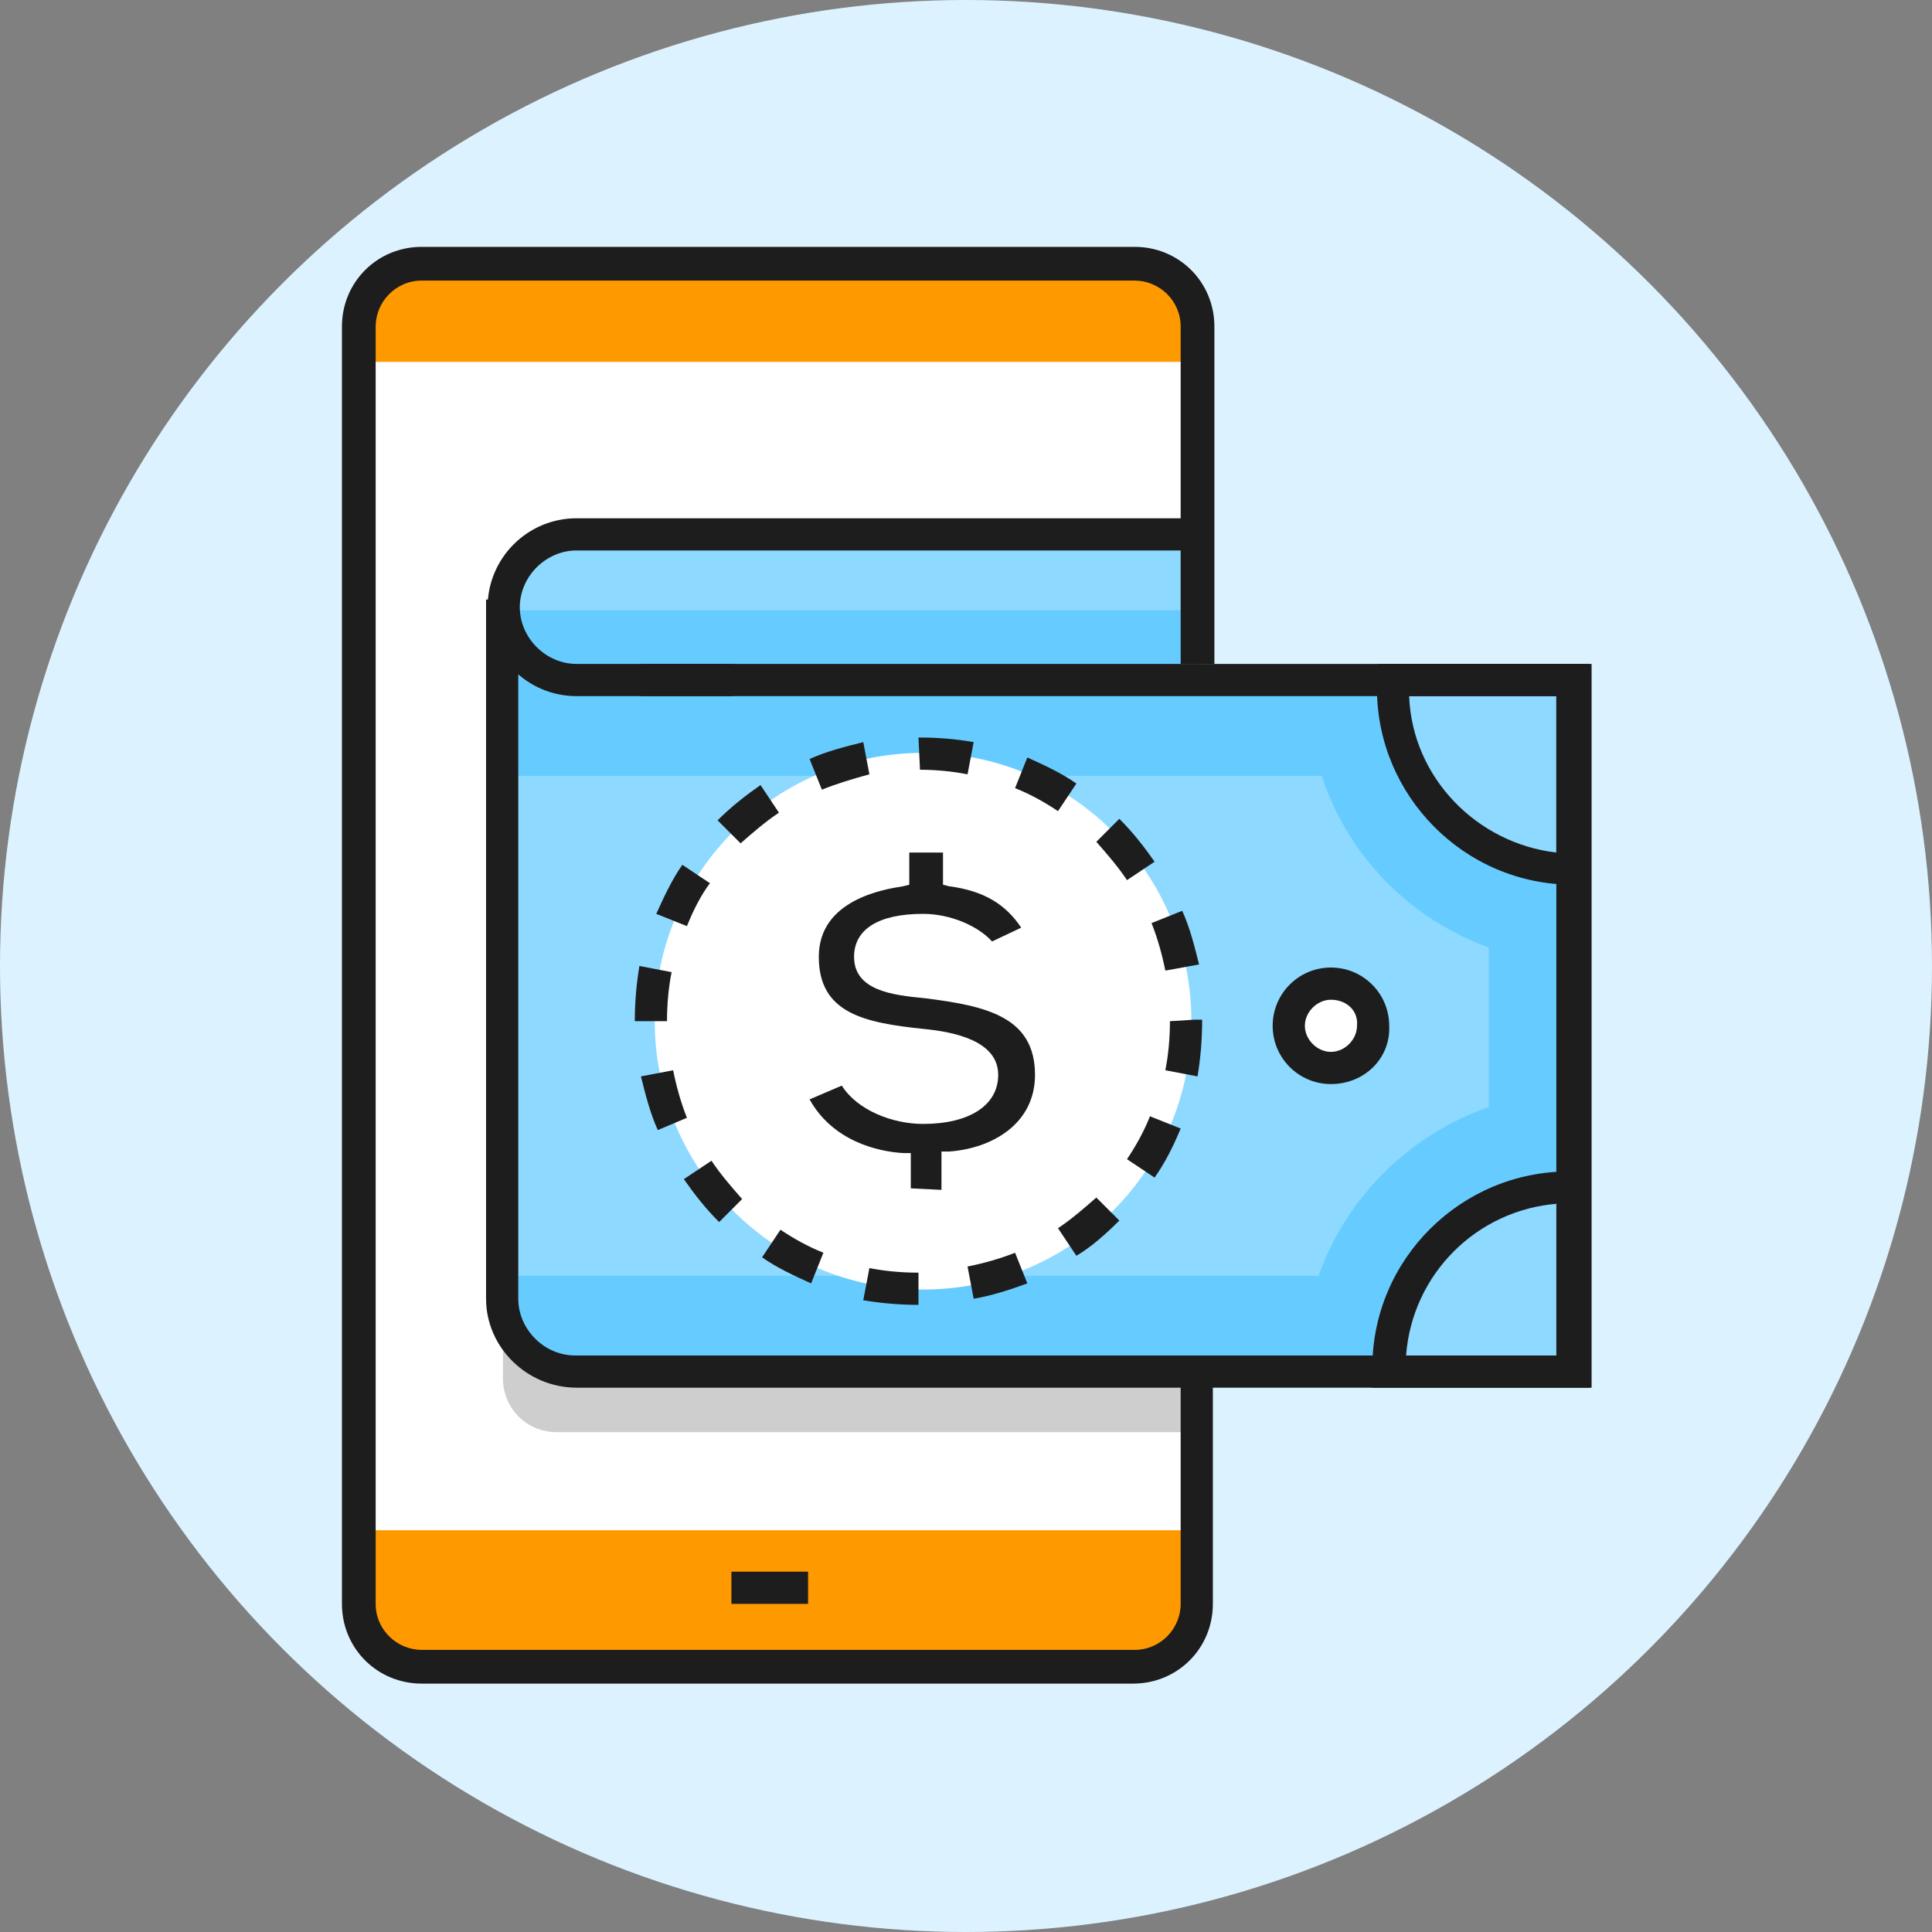
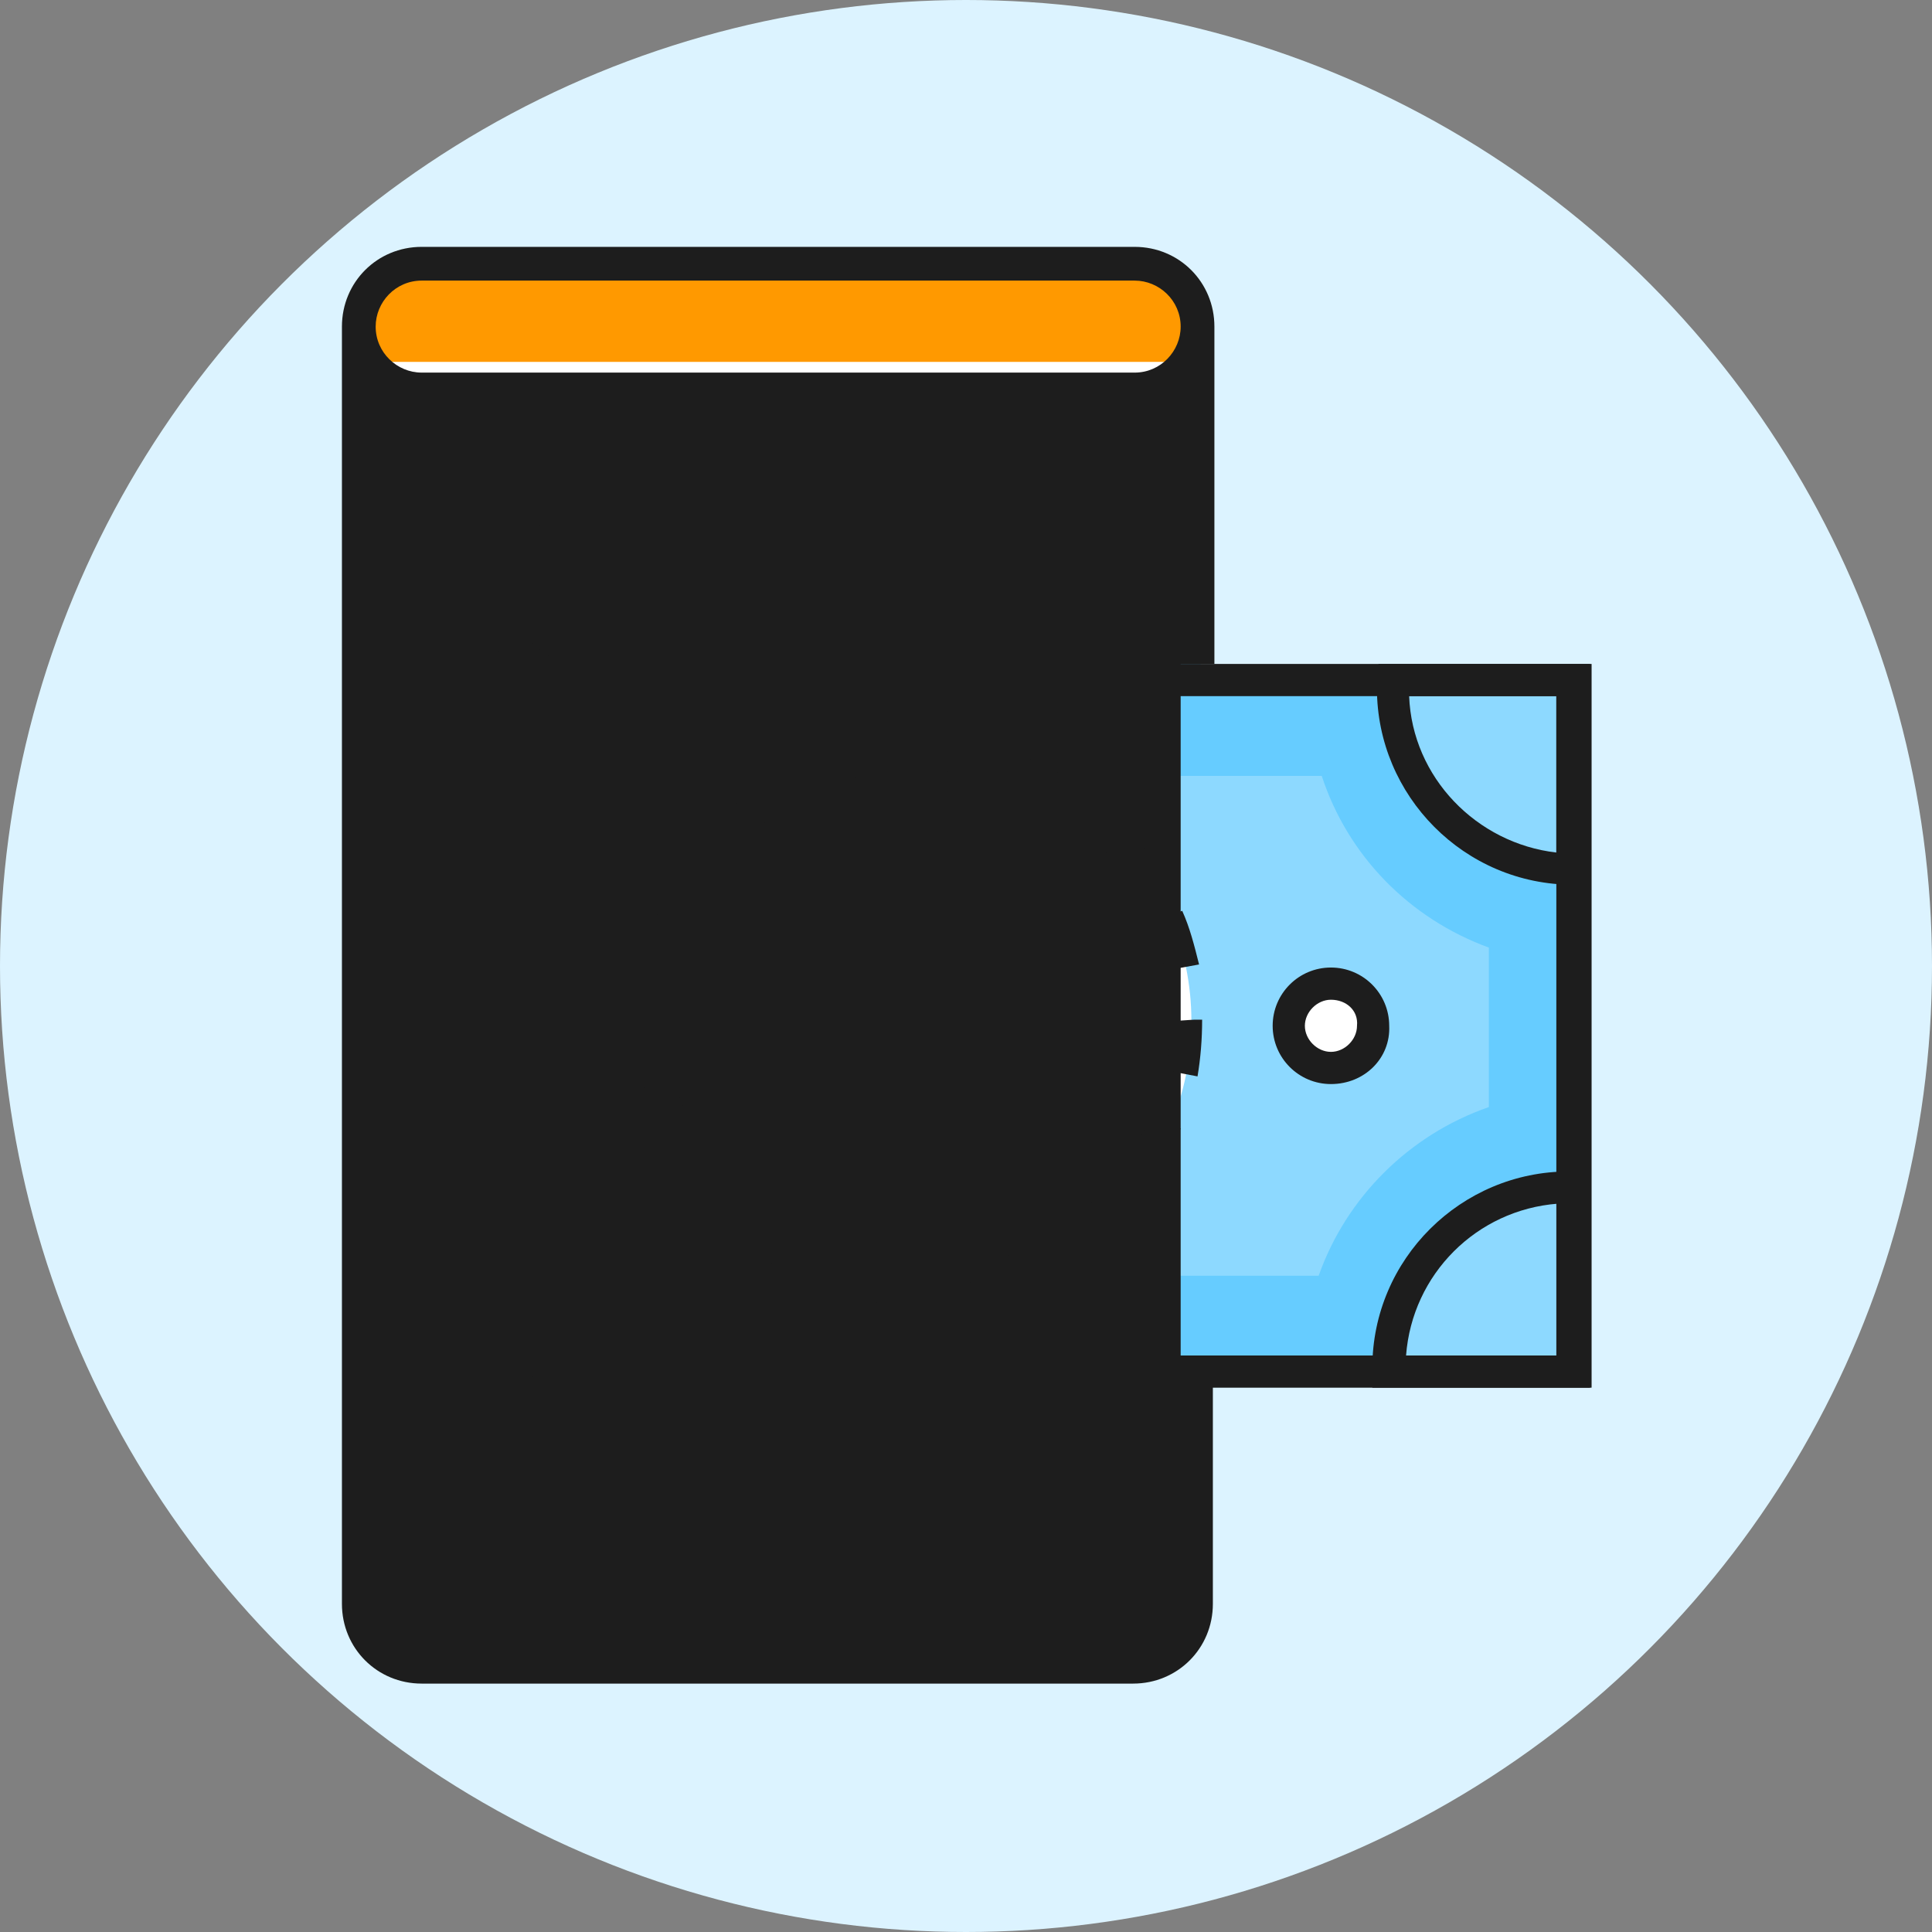
<svg xmlns="http://www.w3.org/2000/svg" version="1.1" id="Layer_1" x="0px" y="0px" width="126px" height="126px" viewBox="0 0 126 126" style="enable-background:new 0 0 126 126;" xml:space="preserve">
  <rect x="0" y="0" width="126" height="126" fill="#808080" stroke="none" />
  <style type="text/css">
	.st0{fill:#DCF3FF;}
	.st1{fill:#FFFFFF;}
	.st2{fill:#CECECE;}
	.st3{fill:#8DD9FF;}
	.st4{fill:#66CCFF;}
	.st5{fill:#FF9900;}
	.st6{fill:#1D1D1D;}
</style>
  <g>
    <circle class="st0" cx="63" cy="63" r="63" />
    <g>
      <g>
        <path class="st1" d="M77.7,104.7c0,2.3-1.9,4.1-4.1,4.1H27.1c-2.3,0-4.1-1.9-4.1-4.1V74.8c0-7,0-53.5,0-53.5     c0-2.3,1.9-4.1,4.1-4.1h46.5c2.3,0,4.1,1.9,4.1,4.1V104.7z" />
        <path class="st2" d="M77.6,93.4H36.3c-2,0-3.5-1.6-3.5-3.5v-7h44.8C77.6,82.9,77.6,93.4,77.6,93.4z" />
-         <path class="st3" d="M78.2,45.4H37.7c-2.7,0-4.9-2.2-4.9-4.9l0,0c0-2.7,2.2-4.9,4.9-4.9h40.4L78.2,45.4L78.2,45.4z" />
        <rect x="32.8" y="39.8" class="st4" width="45.5" height="5.8" />
        <path class="st5" d="M23.1,99.8v5.2c0,2.3,1.9,4.1,4.1,4.1h46.5c2.3,0,4.1-1.9,4.1-4.1v-5.2H23.1z" />
        <path class="st5" d="M73.6,17.2H27.2c-2.3,0-4.1,1.9-4.1,4.1v2.3h54.7v-2.3C77.8,19.1,75.9,17.2,73.6,17.2z" />
        <g>
          <path class="st4" d="M103,89.5H37.5c-2.6,0-4.8-2.1-4.8-4.8V43.9H103V89.5z" />
          <path class="st3" d="M86.2,50.6H32.7l0.2,32.6H86c1.8-5.1,5.9-9.2,11.1-11V61.8C91.9,59.9,87.9,55.8,86.2,50.6z" />
          <g>
            <path class="st3" d="M91.2,44.5c0,6.5,5.3,11.8,11.8,11.8V44H91.3C91.2,44.2,91.2,44.3,91.2,44.5z" />
            <path class="st3" d="M103,77.5c-0.1,0-0.2,0-0.3,0c-6.5,0-11.8,5.3-11.8,11.8c0,0.1,0,0.2,0,0.2H103V77.5z" />
          </g>
          <ellipse class="st1" cx="60.2" cy="66.6" rx="17.5" ry="17.5" />
          <path class="st1" d="M90.1,66.9c0,1.5-1.2,2.8-2.8,2.8c-1.5,0-2.8-1.2-2.8-2.8c0-1.5,1.2-2.8,2.8-2.8      C88.8,64.1,90.1,65.3,90.1,66.9z" />
          <g>
            <path class="st6" d="M59.4,77.5v-2.3h-0.5c-1.7-0.1-4.6-0.8-6.1-3.5l2.1-0.9c1,1.6,3.3,2.5,5.3,2.5c3,0,4.9-1.2,4.9-3.2       c0-2.2-2.8-2.8-4.9-3c-3.8-0.4-6.8-1-6.8-4.7s4.2-4.4,5.5-4.6l0.4-0.1v-2.1h2.2v2.1l0.4,0.1c2.3,0.3,3.7,1.2,4.7,2.7l-1.9,0.9       c-0.9-1-2.7-1.8-4.5-1.8c-2.9,0-4.5,1-4.5,2.8c0,2.2,2.5,2.5,4.6,2.7c4,0.5,7.2,1.2,7.2,5c0,3.2-2.8,4.8-5.6,5h-0.5v2.5       L59.4,77.5L59.4,77.5z" />
          </g>
        </g>
      </g>
      <g>
        <g>
-           <path class="st6" d="M73.9,109.8H27.5c-2.9,0-5.2-2.3-5.2-5.2V21.3c0-2.9,2.3-5.2,5.2-5.2H74c2.9,0,5.2,2.3,5.2,5.2v22H77v-22      c0-1.7-1.4-3-3-3H27.5c-1.7,0-3,1.4-3,3v83.3c0,1.7,1.4,3,3,3H74c1.7,0,3-1.4,3-3V89.8h2.1v14.8      C79.1,107.5,76.8,109.8,73.9,109.8z" />
+           <path class="st6" d="M73.9,109.8H27.5c-2.9,0-5.2-2.3-5.2-5.2V21.3c0-2.9,2.3-5.2,5.2-5.2H74c2.9,0,5.2,2.3,5.2,5.2v22H77v-22      c0-1.7-1.4-3-3-3H27.5c-1.7,0-3,1.4-3,3c0,1.7,1.4,3,3,3H74c1.7,0,3-1.4,3-3V89.8h2.1v14.8      C79.1,107.5,76.8,109.8,73.9,109.8z" />
        </g>
        <g>
-           <rect x="47.7" y="102.5" class="st6" width="5" height="2.1" />
-         </g>
+           </g>
        <g>
          <g>
            <path class="st6" d="M103.7,57.7h-1.1c-7.1,0-12.8-5.8-12.8-12.8c0-0.2,0-0.3,0-0.4l0.1-1.2h13.8V57.7z M91.9,45.4       c0.2,5.3,4.4,9.6,9.6,10.2V45.4H91.9z" />
          </g>
          <g>
            <path class="st6" d="M103.7,90.5H89.5v-1c0-0.1,0-0.2,0-0.3c0-7.1,5.8-12.8,12.8-12.8c0.1,0,0.2,0,0.2,0h1.1L103.7,90.5       L103.7,90.5z M91.7,88.4h9.9v-9.9C96.3,78.9,92.1,83.1,91.7,88.4z" />
          </g>
        </g>
        <g>
          <path class="st6" d="M103.7,90.5H37.6c-3.2,0-5.9-2.6-5.9-5.8V39.1h2.1v45.6c0,2,1.7,3.7,3.7,3.7h64v-43H41.8v-2.1h62v47.2      H103.7z" />
        </g>
        <g>
          <path class="st6" d="M59.9,85.1L59.9,85.1c-1.2,0-2.4-0.1-3.6-0.3l0.4-2.1c1,0.2,2.1,0.3,3.2,0.3V85.1z M63.5,84.7l-0.4-2.1      c1-0.2,2.1-0.5,3.1-0.9l0.8,2C65.9,84.1,64.7,84.5,63.5,84.7z M52.9,83.7c-1.1-0.5-2.2-1-3.2-1.7l1.2-1.8      c0.9,0.6,1.8,1.1,2.8,1.5L52.9,83.7z M70.2,81.9L69,80.1c0.9-0.6,1.7-1.3,2.5-2l1.5,1.5C72.1,80.5,71.2,81.3,70.2,81.9z       M46.9,79.7c-0.9-0.9-1.6-1.8-2.3-2.8l1.8-1.2c0.6,0.9,1.3,1.7,2,2.5L46.9,79.7z M75.3,76.8l-1.8-1.2c0.6-0.9,1.1-1.8,1.5-2.8      l2,0.8C76.5,74.8,76,75.8,75.3,76.8z M42.9,73.7c-0.5-1.1-0.8-2.3-1.1-3.5l2.1-0.4c0.2,1,0.5,2.1,0.9,3.1L42.9,73.7z M78.1,70.2      L76,69.8c0.2-1,0.3-2.1,0.3-3.2l1.6-0.1h0.5C78.4,67.8,78.3,69,78.1,70.2z M41.4,66.6L41.4,66.6c0-1.2,0.1-2.4,0.3-3.6l2.1,0.4      c-0.2,1-0.3,2.1-0.3,3.2H41.4z M76,63.3c-0.2-1-0.5-2.1-0.9-3.1l2-0.8c0.5,1.1,0.8,2.3,1.1,3.5L76,63.3z M44.8,60.4l-2-0.8      c0.5-1.1,1-2.2,1.7-3.2l1.8,1.2C45.7,58.4,45.2,59.4,44.8,60.4z M73.5,57.4c-0.6-0.9-1.3-1.7-2-2.5l1.5-1.5      c0.9,0.9,1.6,1.8,2.3,2.8L73.5,57.4z M48.3,55l-1.5-1.5c0.9-0.9,1.8-1.6,2.8-2.3l1.2,1.8C49.9,53.6,49.1,54.3,48.3,55z M69,52.9      c-0.9-0.6-1.8-1.1-2.8-1.5l0.8-2c1.1,0.5,2.2,1,3.2,1.7L69,52.9z M53.6,51.5l-0.8-2c1.1-0.5,2.3-0.8,3.5-1.1l0.4,2.1      C55.6,50.8,54.6,51.1,53.6,51.5z M63.1,50.5c-1-0.2-2.1-0.3-3.1-0.3l-0.1-2.1H60c1.2,0,2.4,0.1,3.5,0.3L63.1,50.5z" />
        </g>
        <g>
          <path class="st6" d="M86.8,70.7c-2.1,0-3.8-1.7-3.8-3.8c0-2.1,1.7-3.8,3.8-3.8s3.8,1.7,3.8,3.8C90.7,69,89,70.7,86.8,70.7z       M86.8,65.2c-0.9,0-1.7,0.8-1.7,1.7c0,0.9,0.8,1.7,1.7,1.7s1.7-0.8,1.7-1.7C88.6,65.9,87.8,65.2,86.8,65.2z" />
        </g>
        <g>
          <path class="st6" d="M47.8,45.4H37.6c-3.2,0-5.8-2.6-5.8-5.8c0-3.2,2.6-5.8,5.8-5.8h40.7v2.1H37.6c-2,0-3.7,1.7-3.7,3.7      s1.7,3.7,3.7,3.7h10.3L47.8,45.4L47.8,45.4z" />
        </g>
      </g>
    </g>
  </g>
</svg>